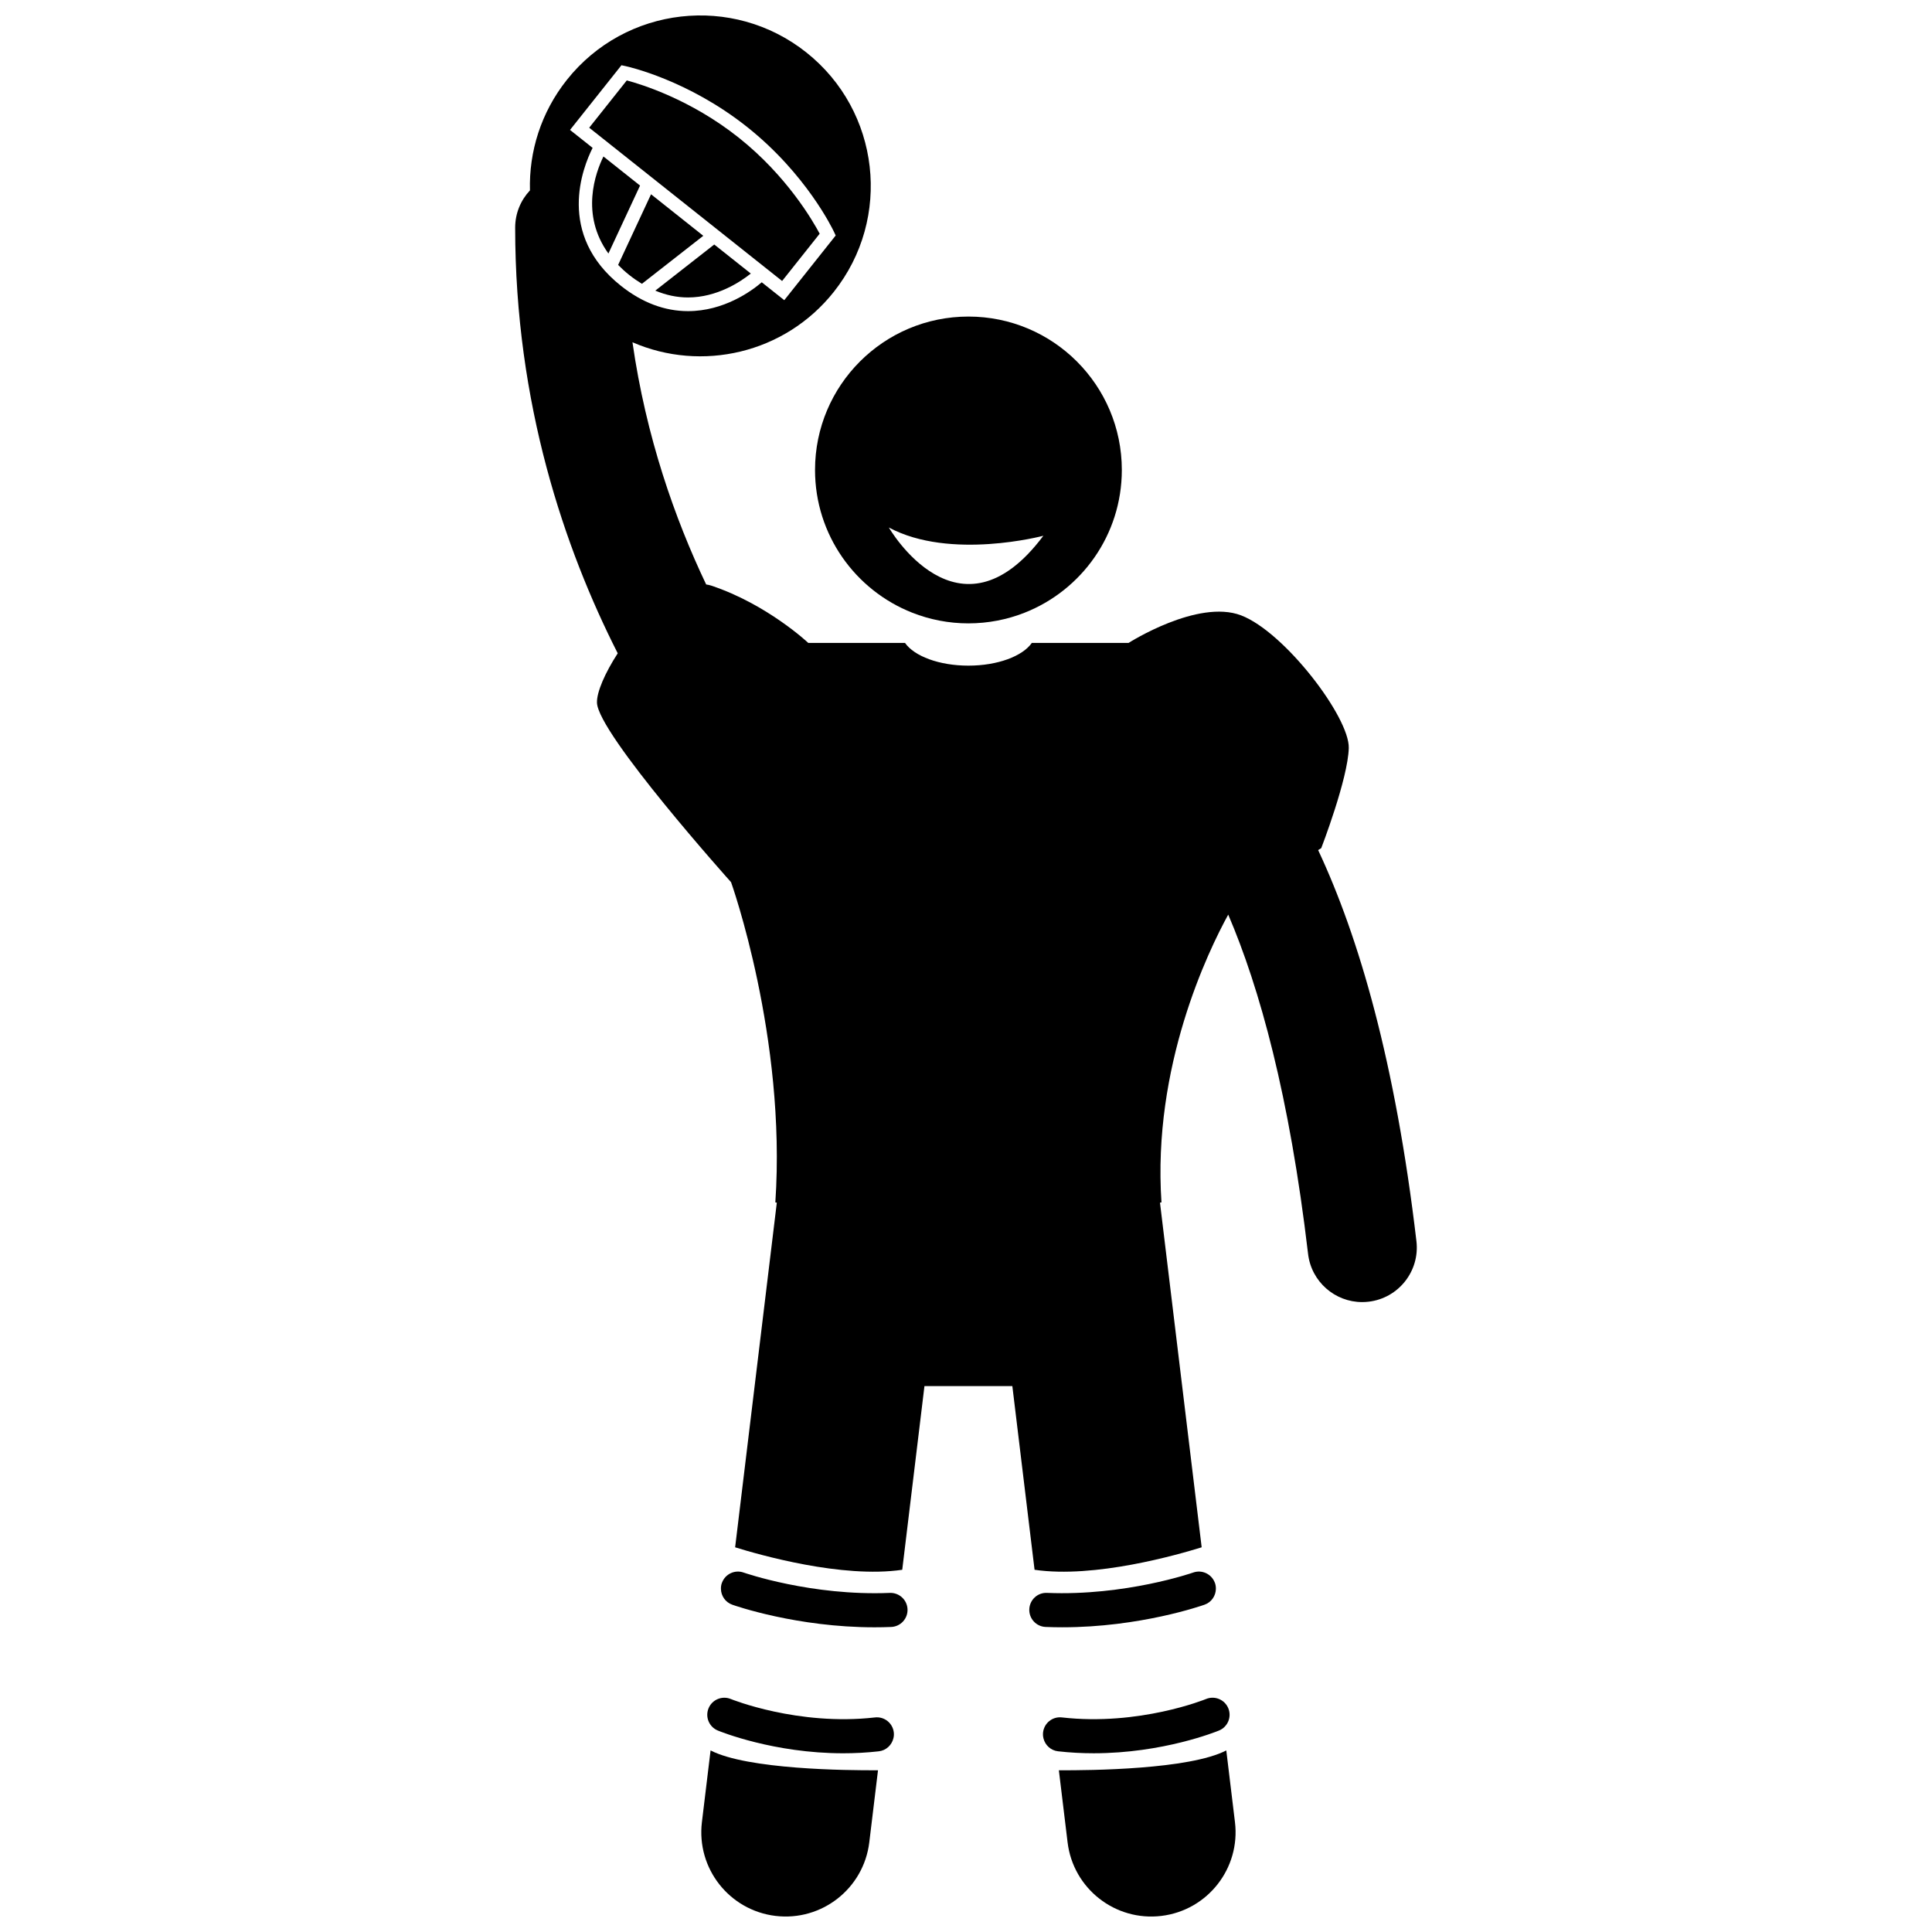
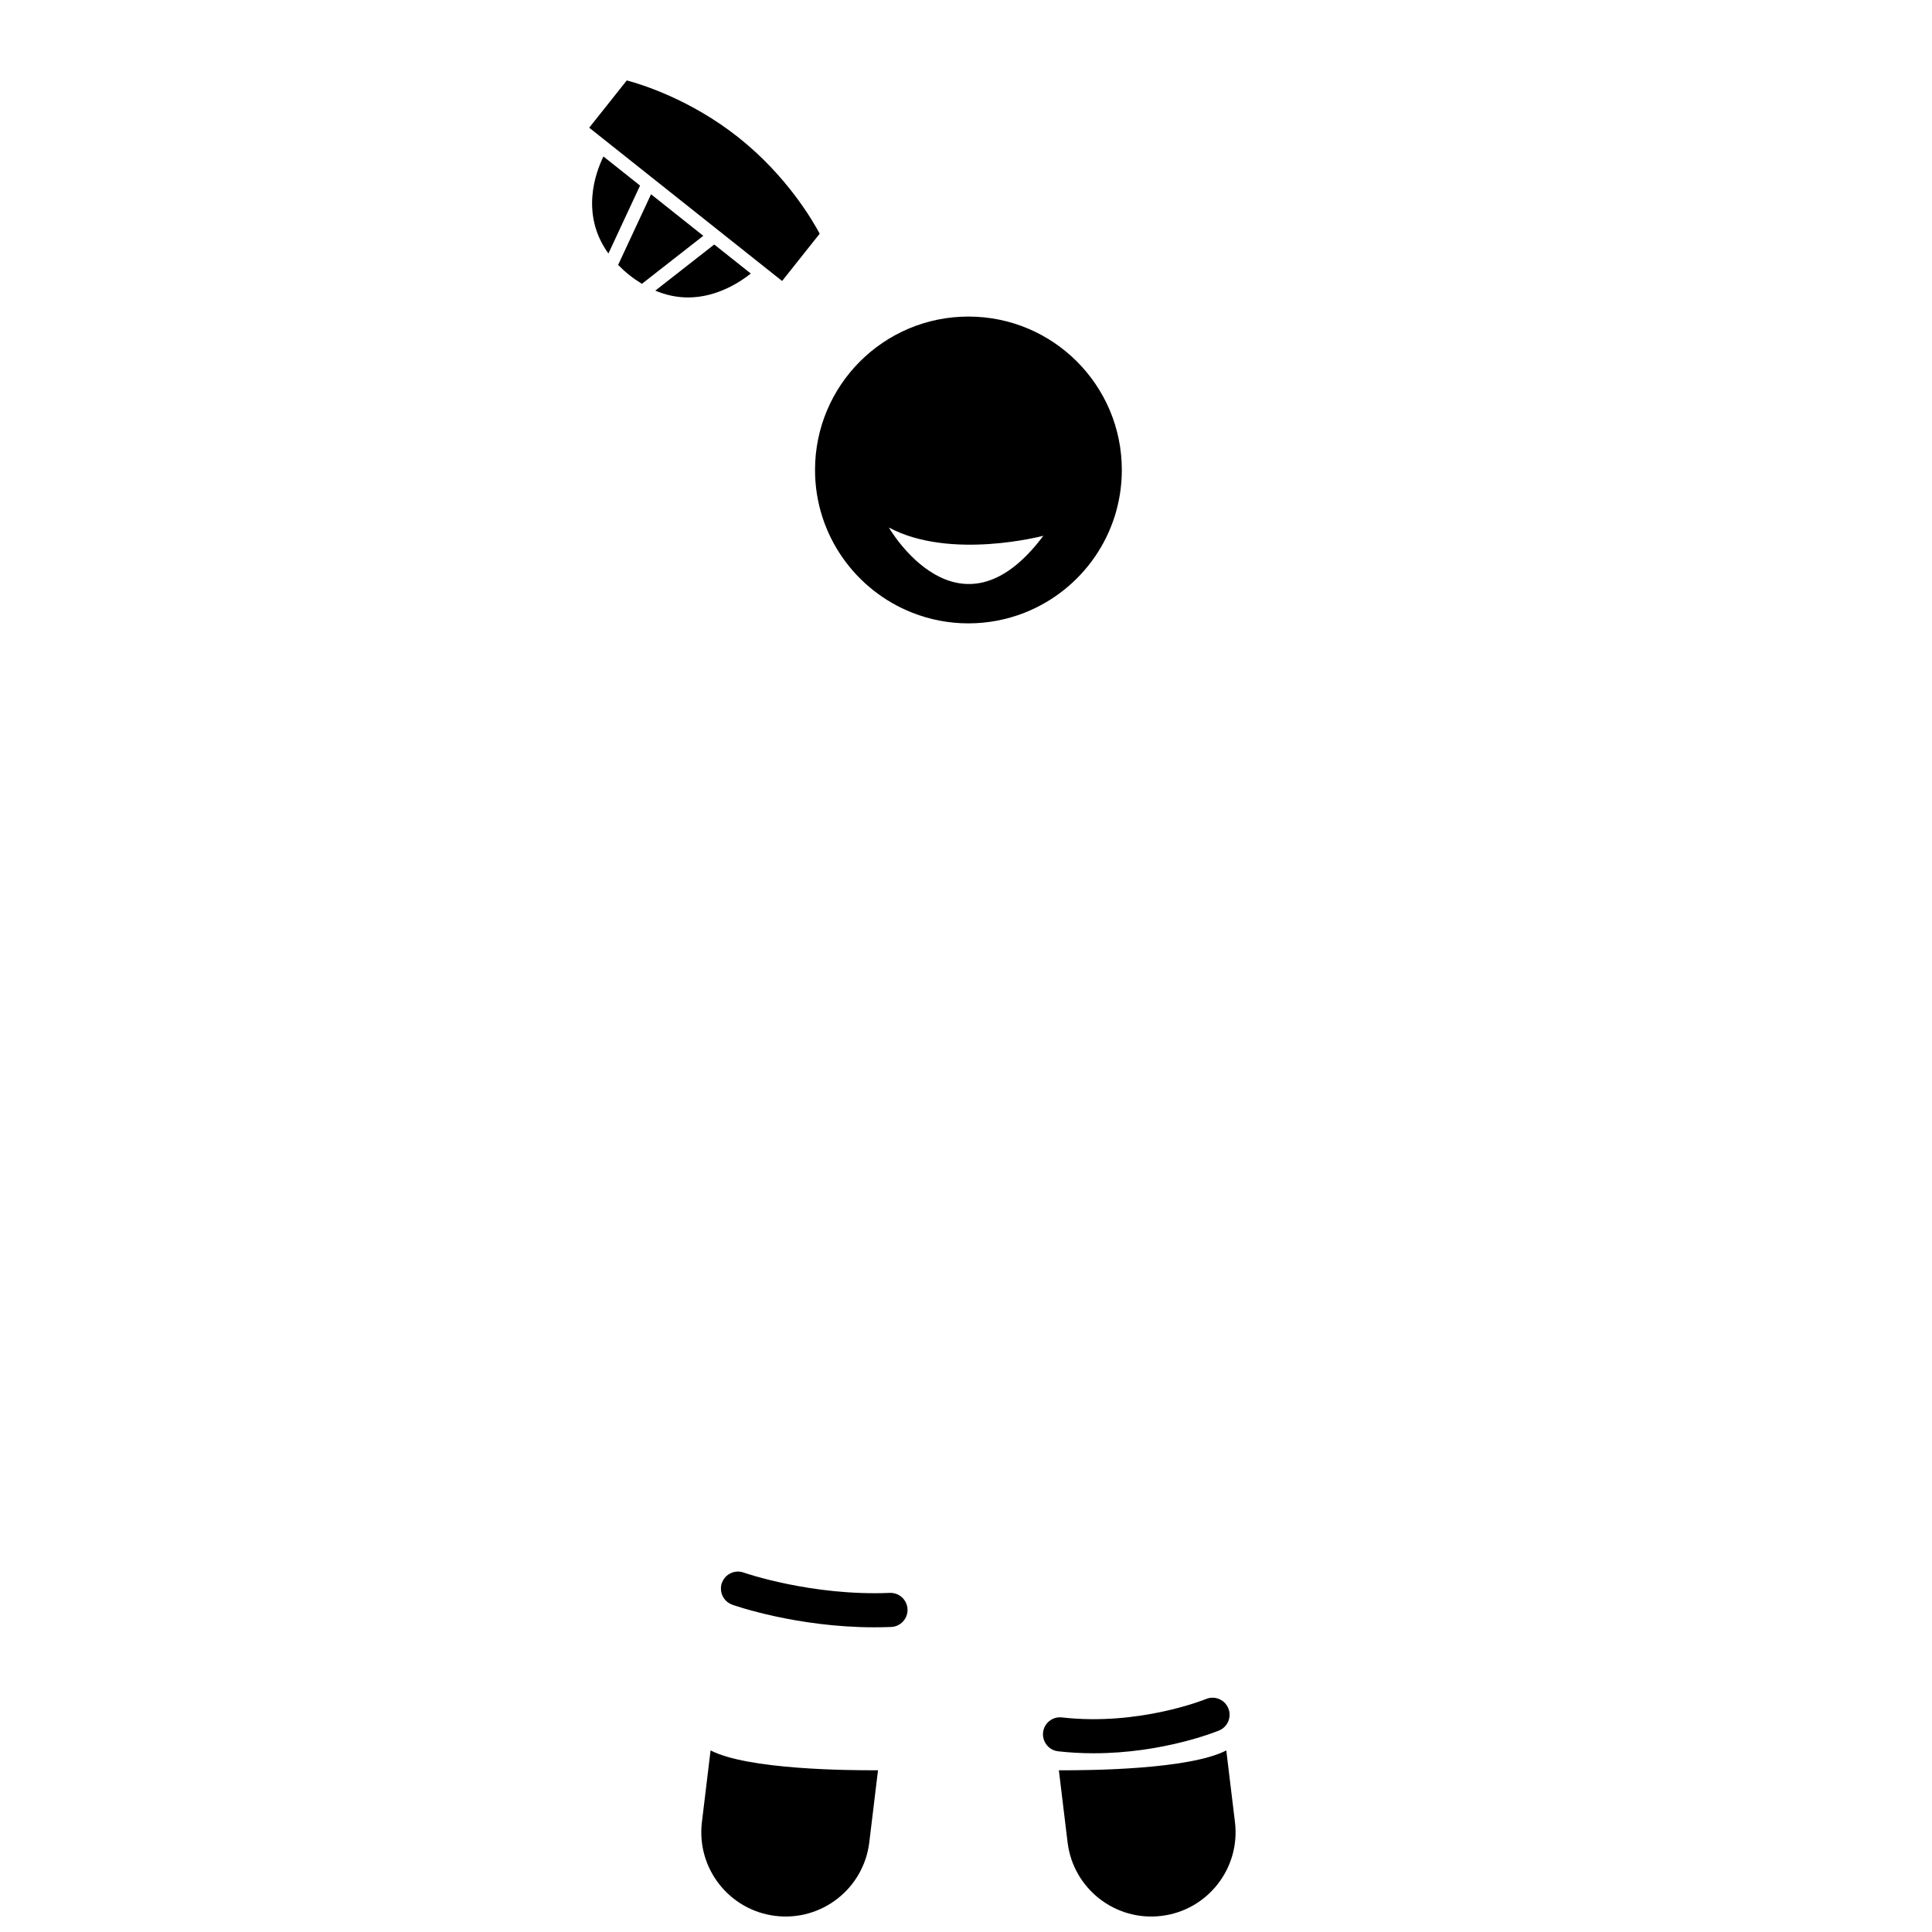
<svg xmlns="http://www.w3.org/2000/svg" width="800px" height="800px" version="1.1" viewBox="144 144 512 512">
  <defs>
    <clipPath id="c">
      <path d="m329 607h48v44.902h-48z" />
    </clipPath>
    <clipPath id="b">
      <path d="m424 607h48v44.902h-48z" />
    </clipPath>
    <clipPath id="a">
      <path d="m280 148.09h240v412.91h-240z" />
    </clipPath>
  </defs>
  <g clip-path="url(#c)">
    <path d="m332.31 607.88-2.297 18.996c-1.48 12.254 7.25 23.379 19.492 24.859 12.246 1.48 23.379-7.242 24.863-19.492l2.312-19.105c-8.297 0.051-34.602-0.207-44.371-5.258z" />
  </g>
  <path d="m338.05 569.26c0.734 0.262 17.125 5.992 37.699 5.992 1.453 0 2.934-0.027 4.426-0.09 2.492-0.102 4.43-2.207 4.328-4.699-0.102-2.492-2.207-4.426-4.699-4.328-20.719 0.863-38.465-5.297-38.734-5.391-2.312-0.82-4.84 0.363-5.715 2.637-0.016 0.039-0.039 0.07-0.051 0.109-0.191 0.531-0.262 1.078-0.246 1.613 0.043 1.82 1.176 3.512 2.992 4.156z" />
-   <path d="m375.87 599.14c-20.367 2.312-38.023-4.809-38.199-4.883-2.305-0.945-4.941 0.148-5.894 2.453-0.953 2.305 0.145 4.945 2.449 5.898 0.688 0.285 14.844 6.031 33.223 6.031 3.043 0 6.203-0.156 9.438-0.523 1.941-0.219 3.441-1.645 3.871-3.441 0.055-0.23 0.102-0.465 0.121-0.707 0.02-0.277 0.023-0.562-0.012-0.848-0.281-2.481-2.504-4.262-4.996-3.981z" />
  <g clip-path="url(#b)">
    <path d="m424.61 613.14 2.312 19.105c1.48 12.254 12.617 20.977 24.863 19.492 12.246-1.48 20.977-12.609 19.492-24.859l-2.297-18.996c-9.773 5.051-36.082 5.309-44.371 5.258z" />
  </g>
-   <path d="m460.21 560.74c-0.176 0.062-17.973 6.246-38.734 5.391-2.512-0.121-4.598 1.836-4.699 4.328-0.102 2.492 1.836 4.598 4.328 4.699 1.496 0.062 2.969 0.09 4.426 0.09 20.57 0 36.965-5.731 37.699-5.992 1.824-0.648 2.957-2.348 2.992-4.176 0.008-0.527-0.059-1.062-0.246-1.59-0.012-0.035-0.035-0.066-0.047-0.102-0.875-2.277-3.406-3.465-5.719-2.648z" />
  <path d="m424.4 608.11c3.234 0.367 6.391 0.523 9.438 0.523 18.379 0 32.535-5.746 33.223-6.031 2.305-0.953 3.402-3.594 2.449-5.898s-3.594-3.402-5.898-2.449c-0.176 0.074-17.723 7.203-38.195 4.879-2.496-0.289-4.715 1.5-4.996 3.981-0.031 0.285-0.031 0.566-0.012 0.844 0.02 0.262 0.07 0.512 0.129 0.762 0.449 1.773 1.938 3.176 3.863 3.391z" />
  <g clip-path="url(#a)">
-     <path d="m307.7 317.14c-3.379 5.219-5.57 10.25-5.496 13.07 0.207 8.172 35.535 47.578 35.535 47.578s14.703 41.086 11.734 84.855c0.129 0.023 0.262 0.047 0.391 0.07l-11.047 91.336c6.285 1.961 28.371 8.297 44.285 5.957l5.887-48.68h23.293l5.887 48.68c15.914 2.34 38-3.996 44.285-5.957l-11.047-91.336c0.129-0.023 0.266-0.047 0.395-0.07-2.441-35.996 12.355-66.543 17.691-76.262 8.332 19.449 16.23 47.996 21.16 89.918 0.867 7.356 7.109 12.766 14.34 12.766 0.562 0 1.133-0.035 1.707-0.102 7.93-0.934 13.602-8.117 12.668-16.043-5.582-47.457-15.227-80.555-26.047-103.64l0.824-0.52s7.086-18.355 7.293-26.527c0.211-8.172-17.008-30.73-28.516-35.148-11.508-4.414-29.844 7.297-29.844 7.297l-25.633-0.004c-2.453 3.508-9.039 6.023-16.805 6.023s-14.352-2.516-16.805-6.023h-25.637s-10.824-10.223-25.73-15.191c-0.434-0.145-0.879-0.234-1.328-0.297-8.289-17.402-15.93-39.055-19.531-64.188 18.297 7.953 40.348 3.023 53.348-13.34 15.52-19.535 12.266-47.949-7.266-63.465-19.535-15.52-47.949-12.266-63.469 7.269-6.875 8.648-10.059 19.043-9.781 29.289-2.426 2.586-3.918 6.051-3.918 9.875 0 46.707 13.105 85.062 27.176 112.8zm0.988-155.85 1.094 0.234c0.668 0.145 16.504 3.644 32.219 16.129 15.711 12.484 22.699 27.121 22.988 27.738l0.477 1.016-13.625 17.145-5.969-4.742c-2.758 2.352-10.023 7.644-19.547 7.644-6.191 0-12.172-2.258-17.77-6.707-17.215-13.68-10.086-31.453-7.508-36.559l-5.984-4.754z" />
-   </g>
+     </g>
  <path d="m317.66 221.02c2.832 1.188 5.727 1.809 8.66 1.809 7.699 0 13.898-4.137 16.652-6.336l-4.648-3.691-5.043-4.004z" />
  <path d="m302.91 180.04 36.09 28.68 12.266 9.746 9.957-12.531c-1.832-3.449-8.719-15.336-21.465-25.465-12.777-10.152-25.883-14.156-29.656-15.156l-9.957 12.531z" />
  <path d="m330.38 206.49-13.848-11.004-8.723 18.723c0.891 0.914 1.879 1.816 2.992 2.703 1.09 0.867 2.195 1.621 3.312 2.301z" />
  <path d="m313.62 193.18-9.703-7.711c-2.09 4.266-6.176 15.359 1.32 25.715z" />
  <path d="m415.51 306.38c15.098-5.938 25.785-20.633 25.785-37.836 0-22.453-18.199-40.652-40.652-40.652s-40.652 18.199-40.652 40.652c0 17.203 10.691 31.898 25.785 37.836 4.606 1.812 9.617 2.82 14.867 2.82 5.246-0.004 10.262-1.008 14.867-2.82zm-35.957-22.586c16.316 8.758 40.949 2.188 40.949 2.188-22.441 30-40.949-2.188-40.949-2.188z" />
</svg>